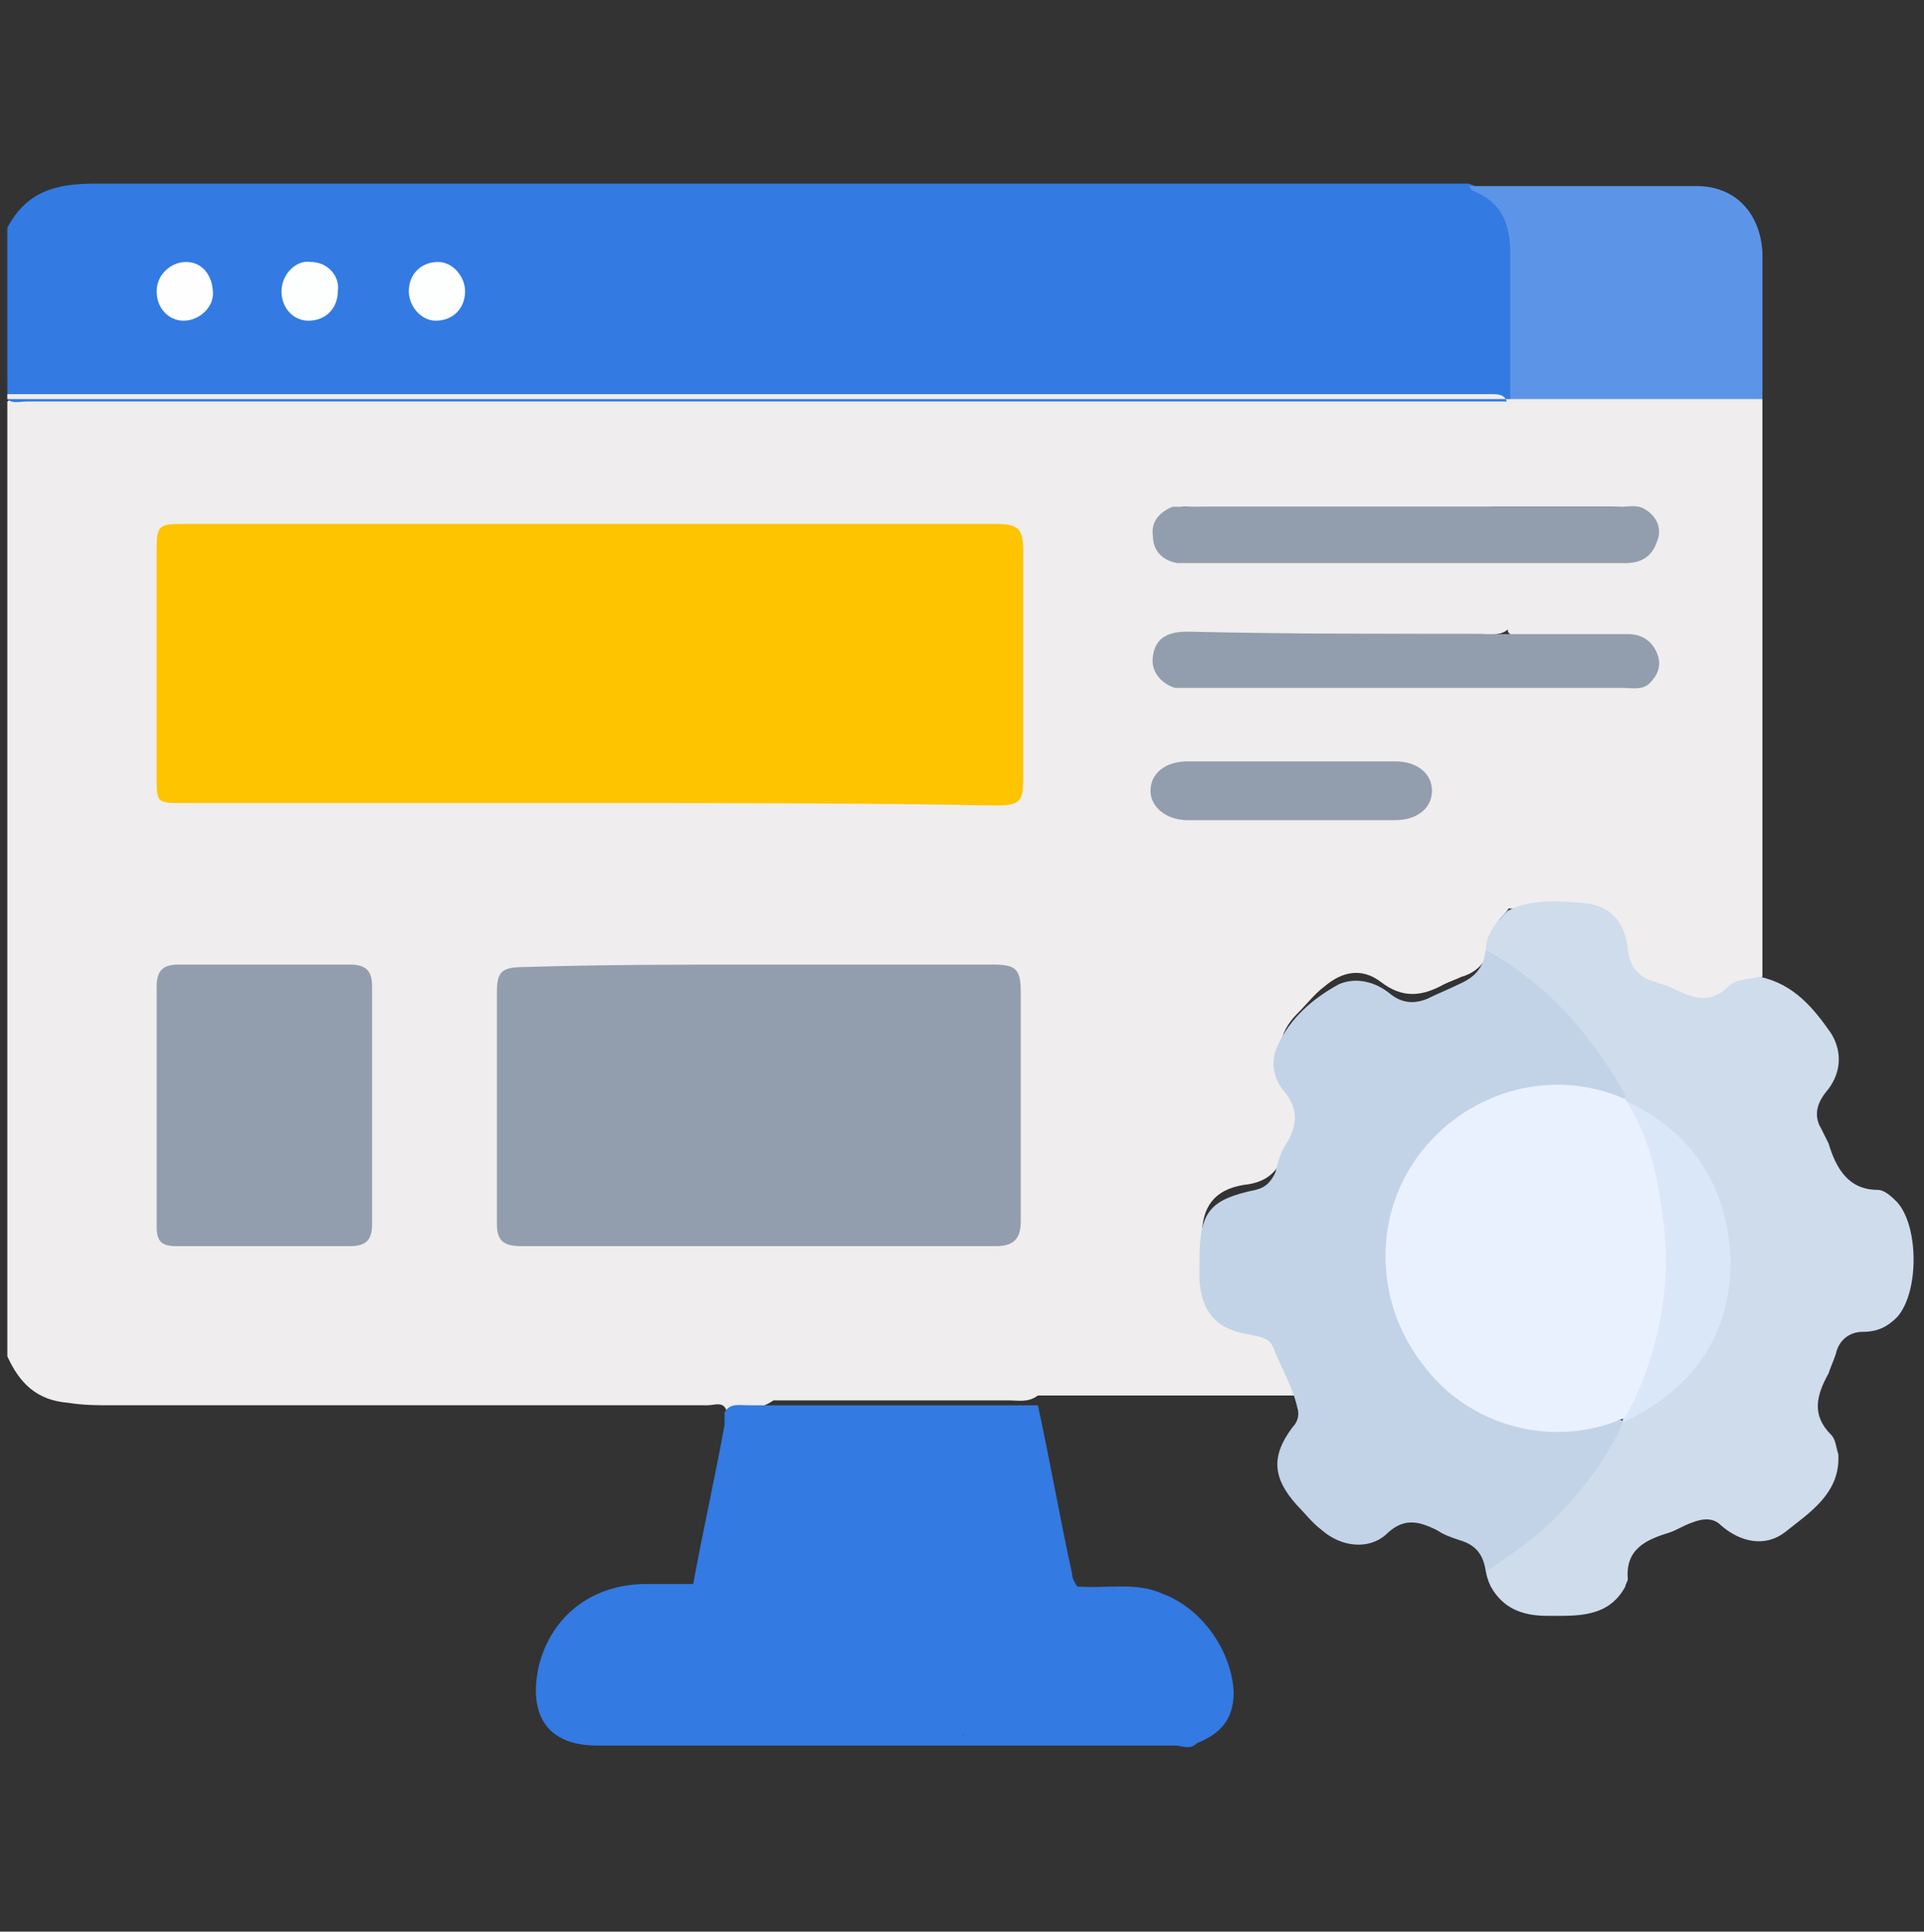
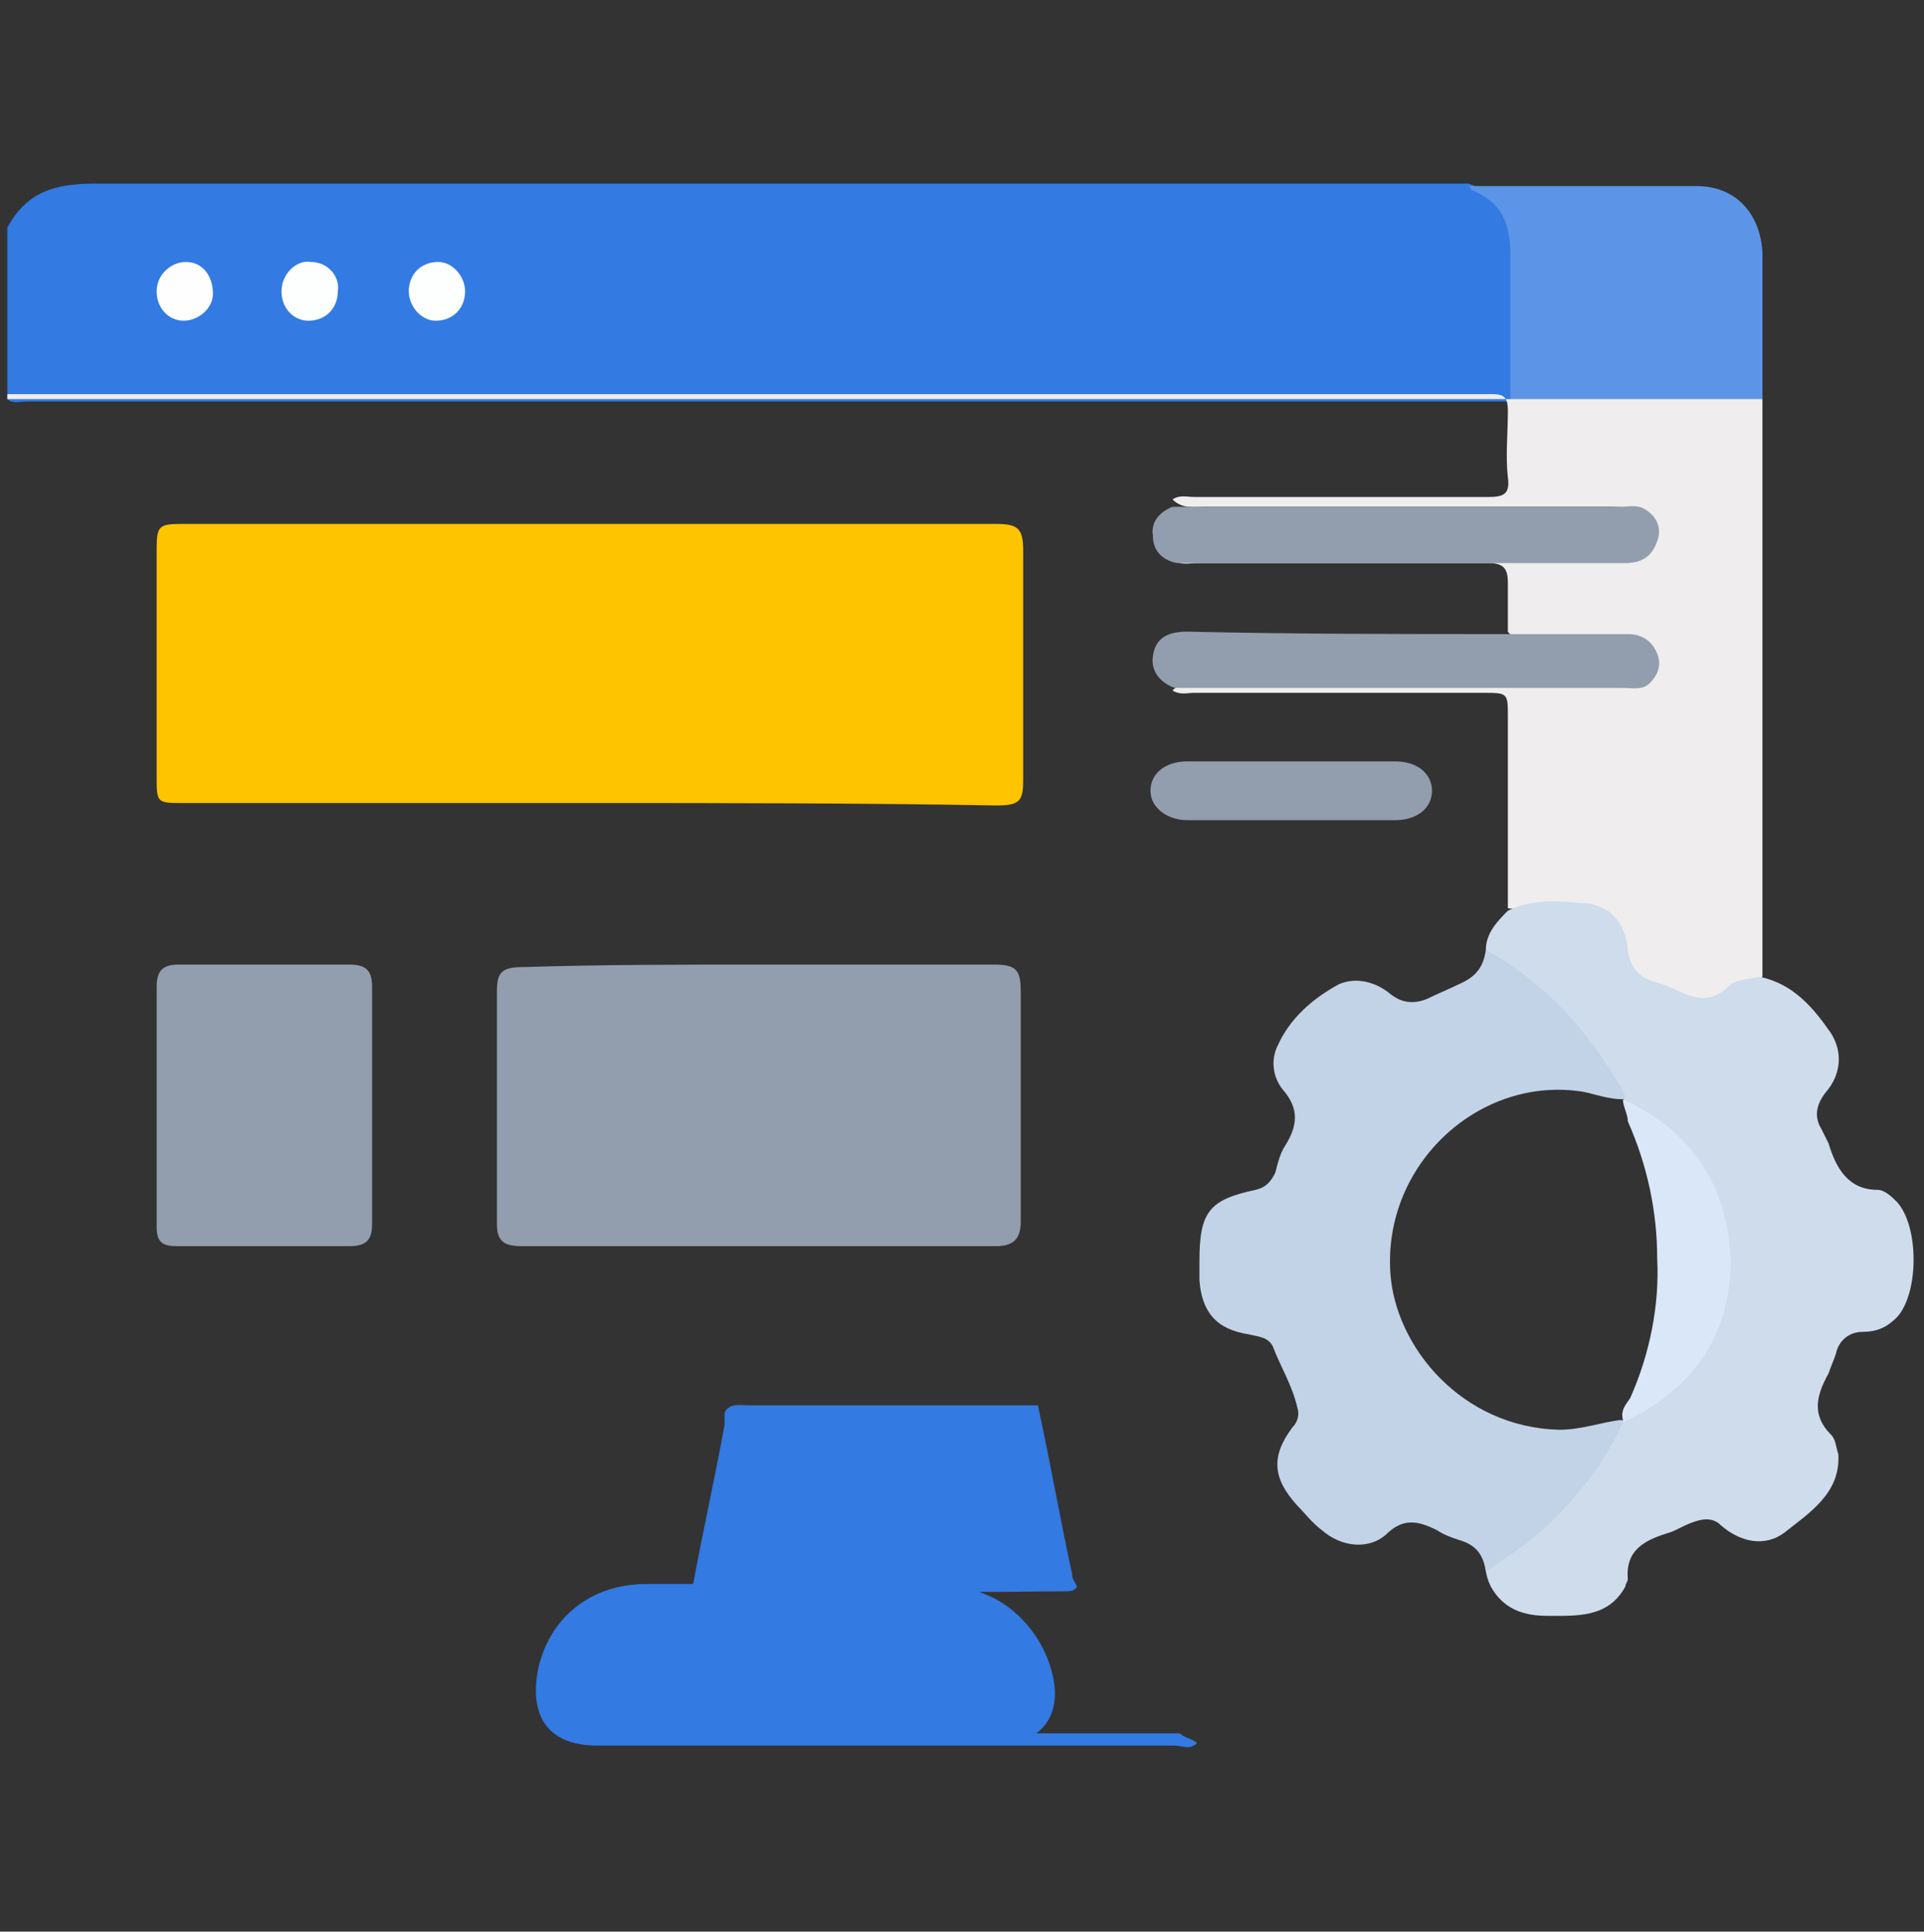
<svg xmlns="http://www.w3.org/2000/svg" version="1.1" id="Layer_1" x="0px" y="0px" width="78.6px" height="78.9px" viewBox="0 0 78.6 78.9" style="enable-background:new 0 0 78.6 78.9;" xml:space="preserve">
  <rect x="0" y="0" width="78.6" height="78.9" fill="#333333" stroke="none" />
  <style type="text/css">
	.st0{fill:#EFEDED;}
	.st1{fill:#337AE2;}
	.st2{fill:#CEDCEC;}
	.st3{fill:#C2D3E7;}
	.st4{fill:#5C95E8;}
	.st5{fill:#FEC400;}
	.st6{fill:#929EAD;}
	.st7{fill:#FEFEFE;}
	.st8{fill:#FDFEFE;}
	.st9{fill:#DAE7F8;}
	.st10{fill:#E9F1FE;}
</style>
  <g>
-     <path class="st0" d="M29.7,57.7c-0.1-0.5-0.5-0.3-0.8-0.3c-8.1,0-16.2,0-24.3,0c-0.6,0-1.2,0-1.8-0.1c-1.3-0.1-2-0.8-2.5-1.9   c0-13,0-26,0-39c0.4-0.3,0.9-0.2,1.3-0.2c12.9,0,25.8,0,38.6,0c6.7,0,13.4,0,20.2,0c1.4,0,1.5,0.1,1.5,1.5c0,0.6,0,1.2,0,1.8   c0,1-0.2,1.2-1.2,1.2c-3.8,0-7.6,0-11.3,0c-0.4,0-0.7,0-1.1,0c-0.2,0.1-0.4,0.1-0.6,0.2c-0.7,0.5-0.6,1.2,0.1,1.6   c0.2,0.1,0.4,0.1,0.6,0.2c3.9,0.1,7.8,0,11.7,0c1.8,0,1.8,0,1.8,1.8c0,0.4,0,0.8-0.2,1.1c-0.3,0.4-0.8,0.3-1.2,0.3   c-3.7,0-7.5,0-11.2,0c-0.3,0-0.5,0-0.8,0c-0.5,0-1,0.1-1.2,0.7c-0.1,0.6,0.2,0.9,0.7,1.1c0.3,0.2,0.7,0.1,1,0.1c3.8,0,7.7,0,11.5,0   c1.1,0,1.3,0.1,1.3,1.3c0,2.5,0.1,5,0,7.5c0,0.3-0.2,0.6-0.4,0.8c-0.3,0.3-0.5,0.7-0.5,1.1c-0.1,0.7-0.5,1.2-1.2,1.4   c-0.2,0.1-0.5,0.2-0.7,0.3c-0.9,0.5-1.7,0.6-2.6-0.1c-0.8-0.6-1.6-0.4-2.3,0.2c-0.4,0.3-0.7,0.7-1.1,1.1c-0.8,0.8-0.9,1.7-0.3,2.6   c0.5,0.8,0.5,1.5,0.1,2.3c-0.1,0.2-0.2,0.4-0.3,0.6c-0.2,0.9-0.7,1.4-1.7,1.5c-1.2,0.2-1.7,0.9-1.7,2.1c0,0.4,0,0.9,0,1.3   c0.1,1.1,0.7,1.8,1.8,2c0.7,0.1,1.2,0.5,1.4,1.2c0.1,0.4,0.3,0.8,0.5,1.2c0.1,0.3,0.3,0.5,0.1,0.8c-3.5,0-7,0-10.5,0   c-0.4,0.3-0.8,0.2-1.2,0.2c-3.2,0-6.4,0-9.6,0C31,57.6,30.3,57.7,29.7,57.7z" />
    <path class="st1" d="M0.3,9.3c0.8-1.5,2-1.8,3.6-1.8c18.6,0,37.2,0,55.8,0c0.1,0,0.2,0,0.3,0c1.4,0.5,1.9,1.2,1.9,2.7   c0,1.7,0,3.5,0,5.2c0,0.3,0.1,0.7-0.3,1c-14.2,0-28.4,0-42.7,0c-5.9,0-11.9,0-17.8,0c-0.3,0-0.6,0.1-0.8-0.1   C0.3,14,0.3,11.6,0.3,9.3z" />
    <path class="st0" d="M0.3,16.3c20.1,0,40.2,0,60.3,0c0.4,0,0.7,0,1.1,0c0.3-0.3,0.7-0.2,1-0.2c2.8,0,5.5,0,8.3,0c0.3,0,0.7,0,1,0.2   c0,4.2,0,8.4,0,12.5c0,3.7,0,7.4,0,11.1c-0.6,0.3-1.3,0.5-1.9,1c-0.1,0.1,0,0-0.1,0c-0.9,0.3-3.4-0.9-3.6-1.9   c-0.5-1.6-0.9-1.9-2.6-2c-0.7,0-1.4,0.2-2.2,0.1c0-2.6,0-5.2,0-7.8c0-1,0-1-1-1c-3.9,0-7.9,0-11.8,0c-0.3,0-0.6,0.1-0.9-0.1   c0.4-0.4,0.9-0.3,1.3-0.3c5.5,0,11,0,16.4,0c0.3,0,0.7,0,1,0c0.5-0.1,0.8-0.3,0.8-0.8c0-0.5-0.2-0.8-0.7-0.9   c-0.3-0.1-0.6-0.1-0.8-0.1c-1.1,0-2.2,0-3.3,0c-0.3,0-0.7,0.1-1-0.3c0-0.7,0-1.3,0-2c0-0.6-0.2-0.8-0.8-0.8c-4,0-7.9,0-11.9,0   c-0.3,0-0.6,0.1-0.9-0.1c0.4-0.4,0.9-0.3,1.3-0.3c5.4,0,10.9,0,16.3,0c0.4,0,0.7,0,1.1-0.1c0.4-0.1,0.7-0.4,0.7-0.9   c0-0.4-0.3-0.7-0.7-0.8c-0.3-0.1-0.7-0.1-1.1-0.1c-5.5,0-11,0-16.4,0c-0.4,0-0.9,0.1-1.3-0.3c0.3-0.2,0.6-0.1,0.9-0.1c4,0,8,0,12,0   c0.6,0,0.9-0.1,0.8-0.8c-0.1-0.9,0-1.8,0-2.7c0-0.5-0.1-0.7-0.6-0.7c-0.1,0-0.3,0-0.4,0c-20.1,0-40.2,0-60.3,0   C0.3,16.4,0.3,16.3,0.3,16.3z" />
    <path class="st2" d="M61.6,37.2c1-0.5,2.1-0.4,3.2-0.3c1,0.1,1.6,0.8,1.7,1.9c0.1,0.7,0.4,1.1,1.1,1.3c0.3,0.1,0.6,0.2,0.8,0.3   c0.8,0.4,1.5,0.6,2.2-0.1c0.3-0.3,0.8-0.3,1.3-0.4c1.4,0.3,2.2,1.3,2.9,2.3c0.5,0.8,0.4,1.7-0.2,2.4c-0.4,0.5-0.5,1-0.2,1.5   c0.1,0.2,0.2,0.4,0.3,0.6c0.3,1,0.8,1.9,2,1.9c0.3,0,0.6,0.3,0.8,0.5c0.9,1,0.9,3.7,0,4.7c-0.4,0.4-0.8,0.6-1.4,0.6   c-0.6,0-1,0.4-1.1,0.9c-0.1,0.3-0.2,0.5-0.3,0.8c-0.5,0.9-0.7,1.7,0.1,2.5c0.2,0.2,0.2,0.5,0.3,0.8c0.1,1.6-1.2,2.4-2.2,3.2   c-0.8,0.6-1.8,0.4-2.6-0.3C70,62,69.6,62,69.1,62.2c-0.3,0.1-0.6,0.3-0.9,0.4c-1,0.3-1.8,0.7-1.7,1.9c0,0.1-0.1,0.2-0.1,0.3   c-0.7,1.3-2,1.2-3.2,1.2c-1,0-1.8-0.3-2.3-1.2c-0.1-0.2-0.2-0.5-0.2-0.7c0.3-0.5,0.8-0.7,1.3-1.1c1.6-1.1,2.8-2.6,3.8-4.2   c0.2-0.3,0.3-0.6,0.6-0.9c1.4-0.9,2.7-1.9,3.5-3.5c1.6-3.3,0.2-7.2-2.5-8.8c-0.3-0.2-0.7-0.4-1-0.6c-0.9-1.4-1.7-2.7-2.9-3.9   c-0.7-0.7-1.4-1.2-2.2-1.7c-0.2-0.2-0.4-0.3-0.6-0.6C60.7,38.1,61.2,37.6,61.6,37.2z" />
    <path class="st3" d="M60.7,38.8c2.2,1.2,3.9,3,5.2,5.1c0.2,0.3,0.4,0.6,0.5,0.9c0,0-0.1,0.1-0.1,0.1c-0.6,0-1.1-0.2-1.6-0.3   c-4.2-0.7-8.2,2.9-7.9,7.4c0.2,3,2.9,6.3,6.9,6.4c0.9,0,1.7-0.3,2.5-0.4c0,0,0.1,0,0.1,0.1c-0.8,1.8-2,3.2-3.4,4.5   c-0.7,0.6-1.5,1.1-2.2,1.6c-0.1-0.7-0.4-1.1-1.1-1.3c-0.3-0.1-0.6-0.2-0.9-0.4c-0.8-0.4-1.4-0.5-2.1,0.2c-0.7,0.6-1.8,0.5-2.6-0.2   c-0.4-0.3-0.7-0.7-1-1c-1-1.1-1.1-2-0.2-3.2c0.2-0.2,0.3-0.5,0.2-0.8c-0.2-0.9-0.7-1.7-1-2.5c-0.2-0.4-0.6-0.4-1-0.5   c-1.3-0.2-1.9-0.9-2-2.2c0-0.3,0-0.6,0-0.8c0-2,0.4-2.5,2.3-2.9c0.4-0.1,0.6-0.3,0.8-0.7c0.1-0.4,0.2-0.8,0.4-1.1   c0.5-0.8,0.6-1.5-0.1-2.3c-0.4-0.5-0.5-1.2-0.2-1.8c0.5-1.1,1.4-1.9,2.5-2.5c0.7-0.3,1.5-0.1,2.1,0.4c0.5,0.4,1,0.4,1.5,0.2   c0.4-0.2,0.9-0.4,1.3-0.6C60.3,39.9,60.6,39.5,60.7,38.8z" />
    <path class="st1" d="M48.9,71.2c-0.3,0.3-0.6,0.1-0.9,0.1c-7.9,0-15.7,0-23.6,0c-2.1,0-2.8-1.3-2.4-3.2c0.5-2.1,2.2-3.4,4.4-3.4   c0.6,0,1.3,0,1.9,0c0.3-0.2,0.6-0.2,0.9-0.2c2.3-0.1,4.7,0.1,7-0.1c0.2,0,0.3,0,0.4,0.1c1,0.4,1.9,0.9,2.6,1.7   c0.7,0.9,1.1,1.9,1,3.1c-0.1,0.7-0.3,1.3-0.9,1.6c0.1,0,0.3-0.1,0.5-0.1c2.8,0,5.6,0,8.4,0C48.4,71,48.7,71,48.9,71.2z" />
    <path class="st1" d="M36.7,64.8c-0.5-0.4-0.9,0-1.4,0c-2.3,0-4.7,0-7,0c0.4-2.2,0.9-4.4,1.3-6.6c0-0.2,0-0.3,0-0.5   c0.2-0.4,0.6-0.3,1-0.3c3.9,0,7.9,0,11.8,0c0.5,2.3,0.9,4.6,1.4,6.9c0,0.2,0.1,0.3,0.2,0.5c-0.1,0.2-0.3,0.2-0.5,0.2   c-2,0-4,0.1-6-0.1C37.2,65,36.9,65,36.7,64.8z" />
    <path class="st4" d="M72,16.3c-3.4,0-6.9,0-10.3,0c0-2,0-3.9,0-5.9c0-1.2-0.3-2.1-1.5-2.6c-0.1,0-0.1-0.1-0.2-0.2   c3.1,0,6.2,0,9.3,0c1.6,0,2.6,1.1,2.7,2.7C72,12.2,72,14.2,72,16.3z" />
-     <path class="st1" d="M36.7,64.8c2.4,0,4.9,0,7.3,0c1.2,0.1,2.4-0.2,3.5,0.3c1.6,0.6,2.8,2.3,2.9,4c0,1.1-0.5,1.7-1.5,2.1   c-3.3,0-6.6,0-10,0c1-0.6,1.3-1.4,1.2-2.4c-0.1-0.9-0.4-1.8-1.1-2.5c-0.6-0.6-1.3-1.2-2.2-1.4C36.7,65,36.6,64.9,36.7,64.8   C36.6,64.9,36.7,64.9,36.7,64.8z" />
+     <path class="st1" d="M36.7,64.8c1.2,0.1,2.4-0.2,3.5,0.3c1.6,0.6,2.8,2.3,2.9,4c0,1.1-0.5,1.7-1.5,2.1   c-3.3,0-6.6,0-10,0c1-0.6,1.3-1.4,1.2-2.4c-0.1-0.9-0.4-1.8-1.1-2.5c-0.6-0.6-1.3-1.2-2.2-1.4C36.7,65,36.6,64.9,36.7,64.8   C36.6,64.9,36.7,64.9,36.7,64.8z" />
    <path class="st5" d="M24,32.8c-5.5,0-11,0-16.5,0c-1.1,0-1.1,0-1.1-1.1c0-3.1,0-6.2,0-9.3c0-0.9,0.1-1,1-1c11.1,0,22.2,0,33.3,0   c0.9,0,1.1,0.2,1.1,1.1c0,3.1,0,6.2,0,9.3c0,0.9-0.1,1.1-1.1,1.1C35.1,32.8,29.5,32.8,24,32.8z" />
    <path class="st6" d="M31,39.4c3.2,0,6.4,0,9.6,0c0.9,0,1.1,0.2,1.1,1.1c0,3.1,0,6.3,0,9.4c0,0.7-0.3,1-1,1c-6.5,0-12.9,0-19.4,0   c-0.7,0-1-0.2-1-0.9c0-3.2,0-6.3,0-9.5c0-0.8,0.2-1,1.1-1C24.6,39.4,27.8,39.4,31,39.4z" />
    <path class="st6" d="M6.4,45.1c0-1.6,0-3.2,0-4.8c0-0.7,0.3-0.9,0.9-0.9c2.3,0,4.7,0,7,0c0.7,0,0.9,0.3,0.9,0.9c0,3.2,0,6.4,0,9.7   c0,0.6-0.2,0.9-0.9,0.9c-2.4,0-4.8,0-7.1,0c-0.6,0-0.8-0.2-0.8-0.8C6.4,48.4,6.4,46.8,6.4,45.1z" />
    <path class="st6" d="M47.9,20.7c6.1,0,12.2,0,18.3,0c0.3,0,0.7-0.1,1,0.1c0.5,0.3,0.7,0.8,0.5,1.3c-0.2,0.6-0.6,0.9-1.3,0.9   c-5.3,0-10.6,0-15.9,0c-0.8,0-1.6,0-2.4,0c-0.6-0.1-1-0.5-1-1.1C47,21.3,47.4,20.9,47.9,20.7z" />
    <path class="st6" d="M61.6,25.9c1.6,0,3.2,0,4.9,0c0.6,0,1,0.3,1.2,0.8c0.2,0.5,0,0.9-0.3,1.2c-0.3,0.3-0.7,0.2-1.1,0.2   c-5.8,0-11.7,0-17.5,0c-0.3,0-0.6,0-0.8,0c-0.6-0.2-1-0.7-0.9-1.3c0.1-0.8,0.7-1,1.4-1C52.9,25.9,57.2,25.9,61.6,25.9z" />
    <path class="st6" d="M52.8,33.5c-1.4,0-2.8,0-4.3,0c-0.8,0-1.5-0.5-1.5-1.2c0-0.7,0.6-1.2,1.5-1.2c2.8,0,5.7,0,8.5,0   c0.9,0,1.5,0.5,1.5,1.2c0,0.7-0.6,1.2-1.5,1.2C55.6,33.5,54.2,33.5,52.8,33.5z" />
    <path class="st7" d="M7.5,13.1c-0.6,0-1.1-0.5-1.1-1.2c0-0.7,0.6-1.2,1.2-1.2c0.7,0,1.1,0.6,1.1,1.3C8.7,12.6,8.1,13.1,7.5,13.1z" />
    <path class="st8" d="M19,11.9c0,0.7-0.5,1.2-1.2,1.2c-0.6,0-1.1-0.6-1.1-1.2c0-0.7,0.5-1.2,1.2-1.2C18.5,10.7,19,11.3,19,11.9z" />
    <path class="st8" d="M13.8,11.9c0,0.7-0.5,1.2-1.2,1.2c-0.6,0-1.1-0.5-1.1-1.2c0-0.7,0.6-1.3,1.2-1.2   C13.4,10.7,13.9,11.3,13.8,11.9z" />
    <path class="st9" d="M66.3,44.9c2.8,1.3,4.3,3.5,4.4,6.6c0,3.1-1.6,5.3-4.4,6.6c0,0,0-0.1,0-0.1c-0.1-0.4,0.1-0.6,0.3-0.9   c0.8-1.8,1.2-3.8,1.1-5.7c0-1.9-0.4-3.8-1.2-5.6C66.5,45.5,66.3,45.2,66.3,44.9C66.4,44.9,66.3,44.9,66.3,44.9z" />
-     <path class="st10" d="M66.4,44.9c0.9,1.4,1.3,3,1.5,4.6c0.4,2.6,0,5.2-1.1,7.6c-0.1,0.3-0.3,0.5-0.4,0.8c-2.9,1.3-6.4,0.4-8.3-2.2   c-2-2.6-2-6.2,0-8.7C60.1,44.5,63.5,43.6,66.4,44.9z" />
  </g>
</svg>